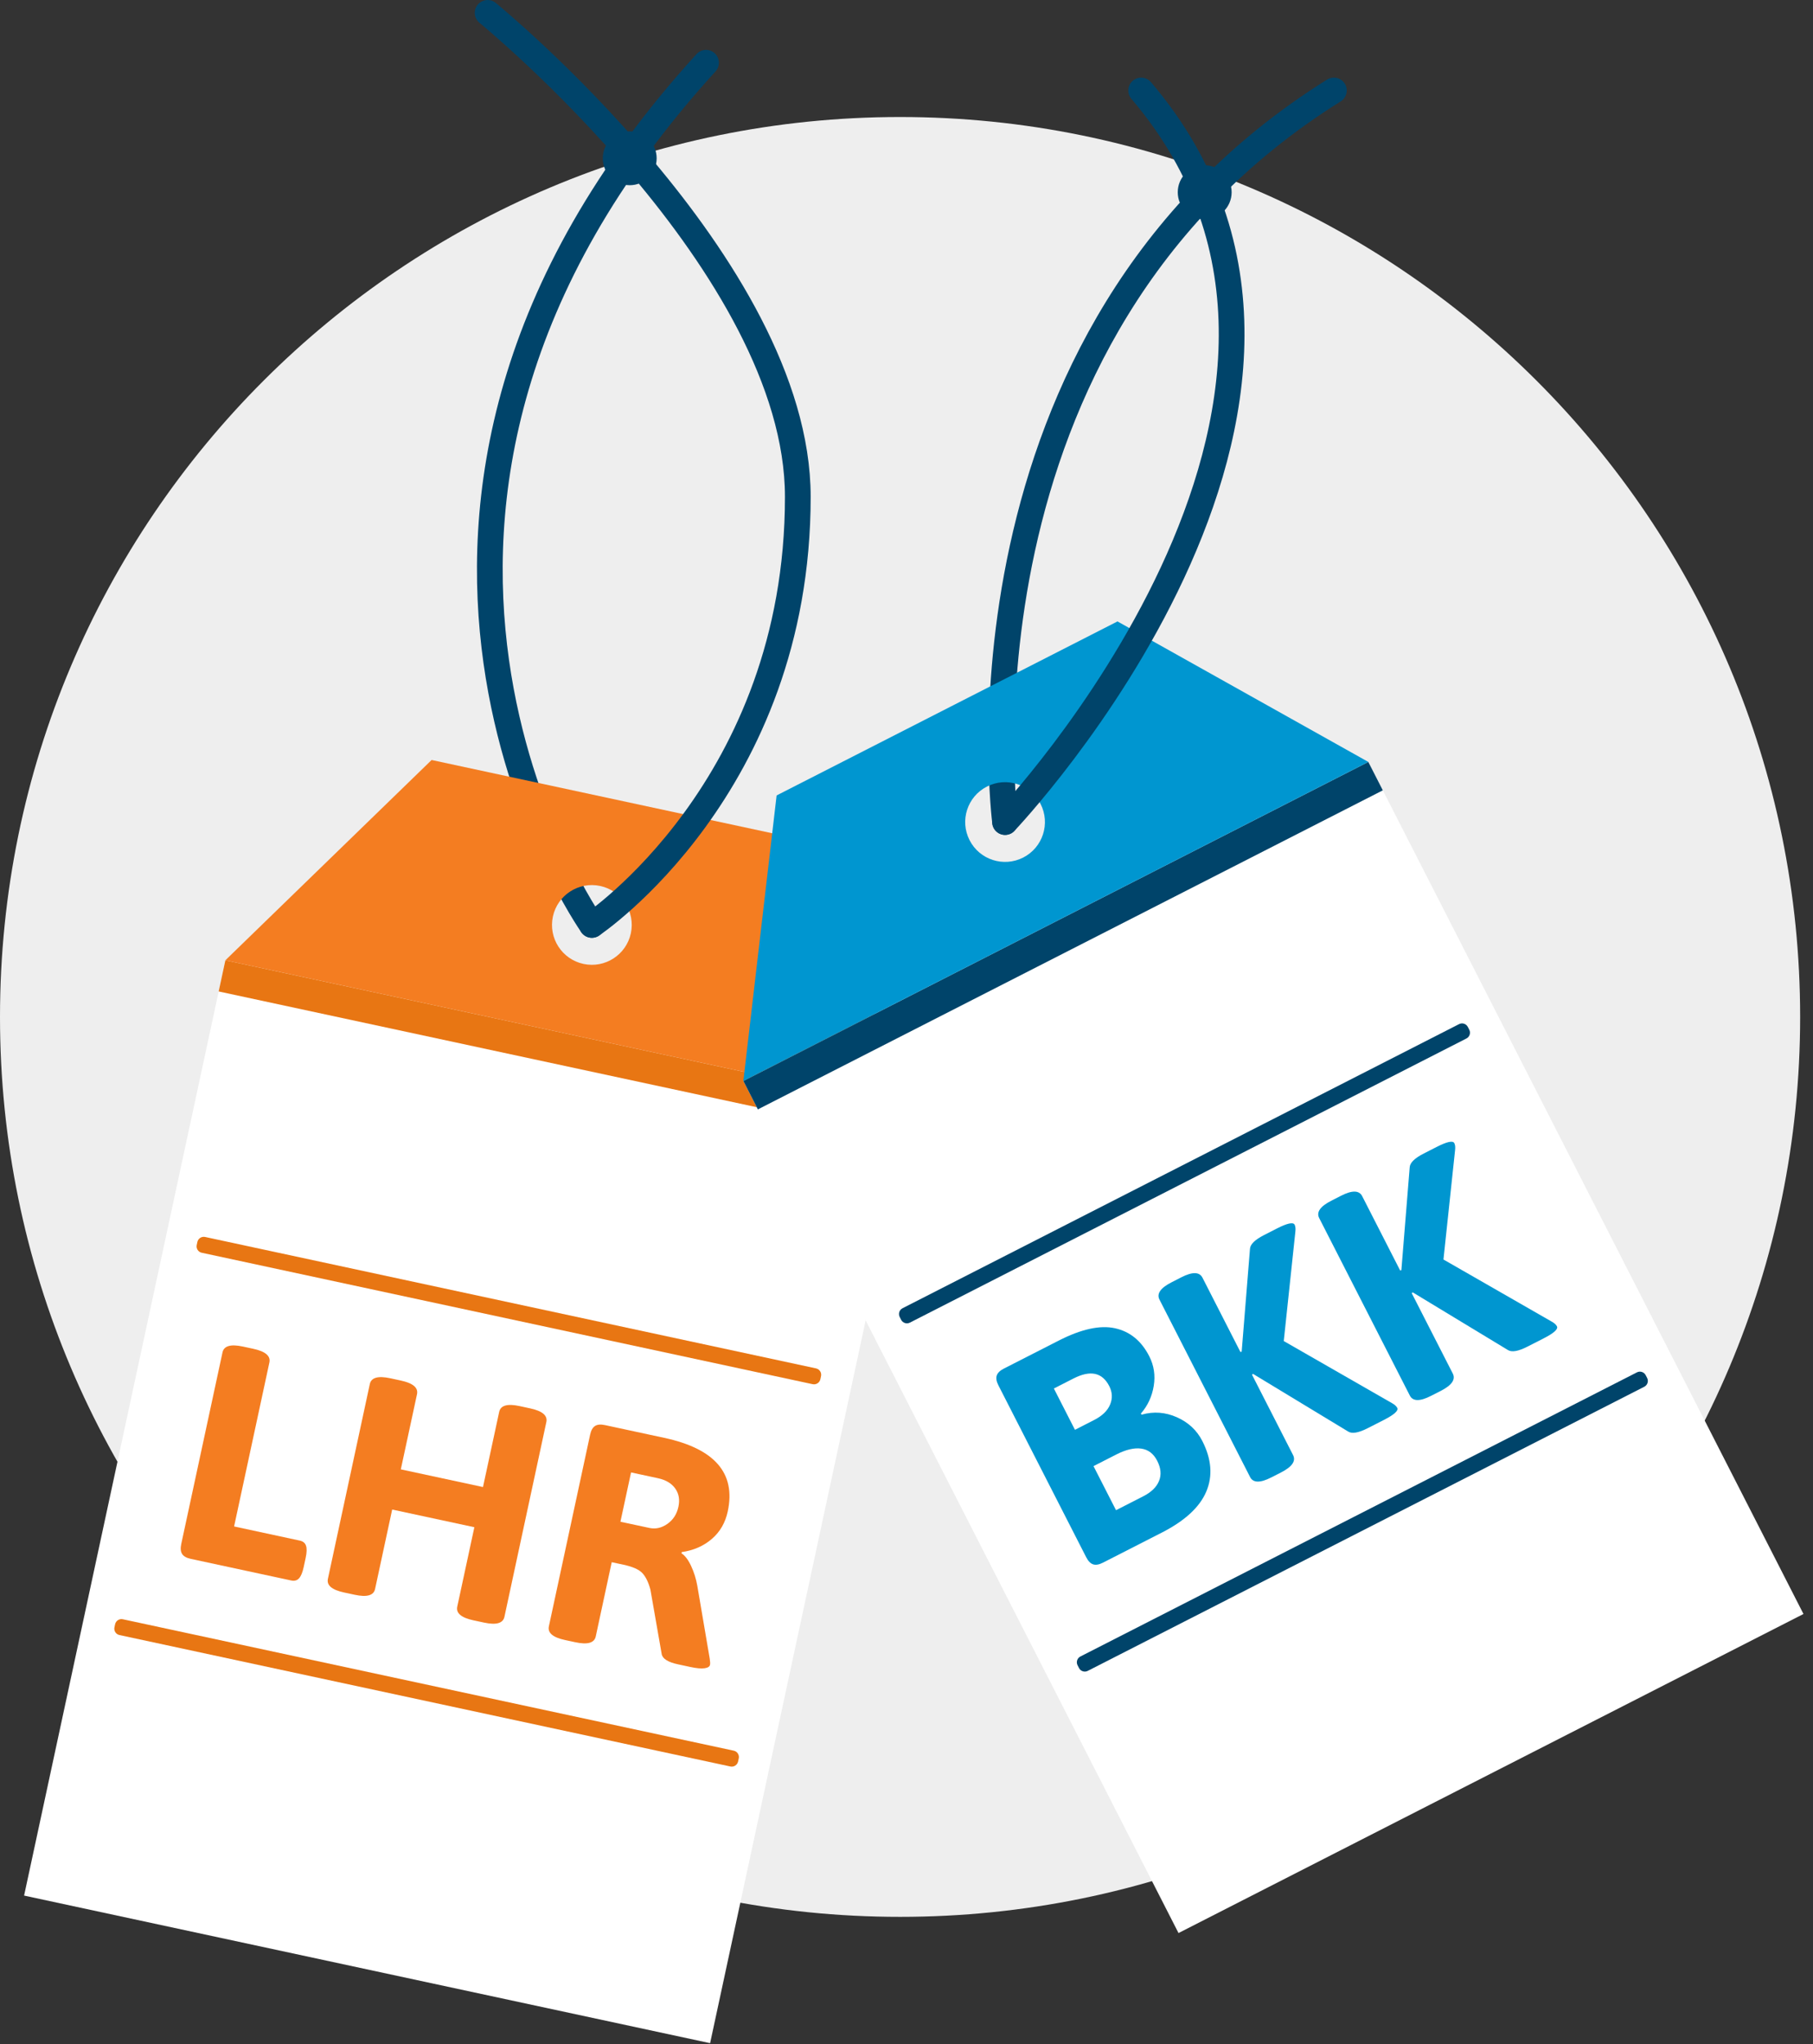
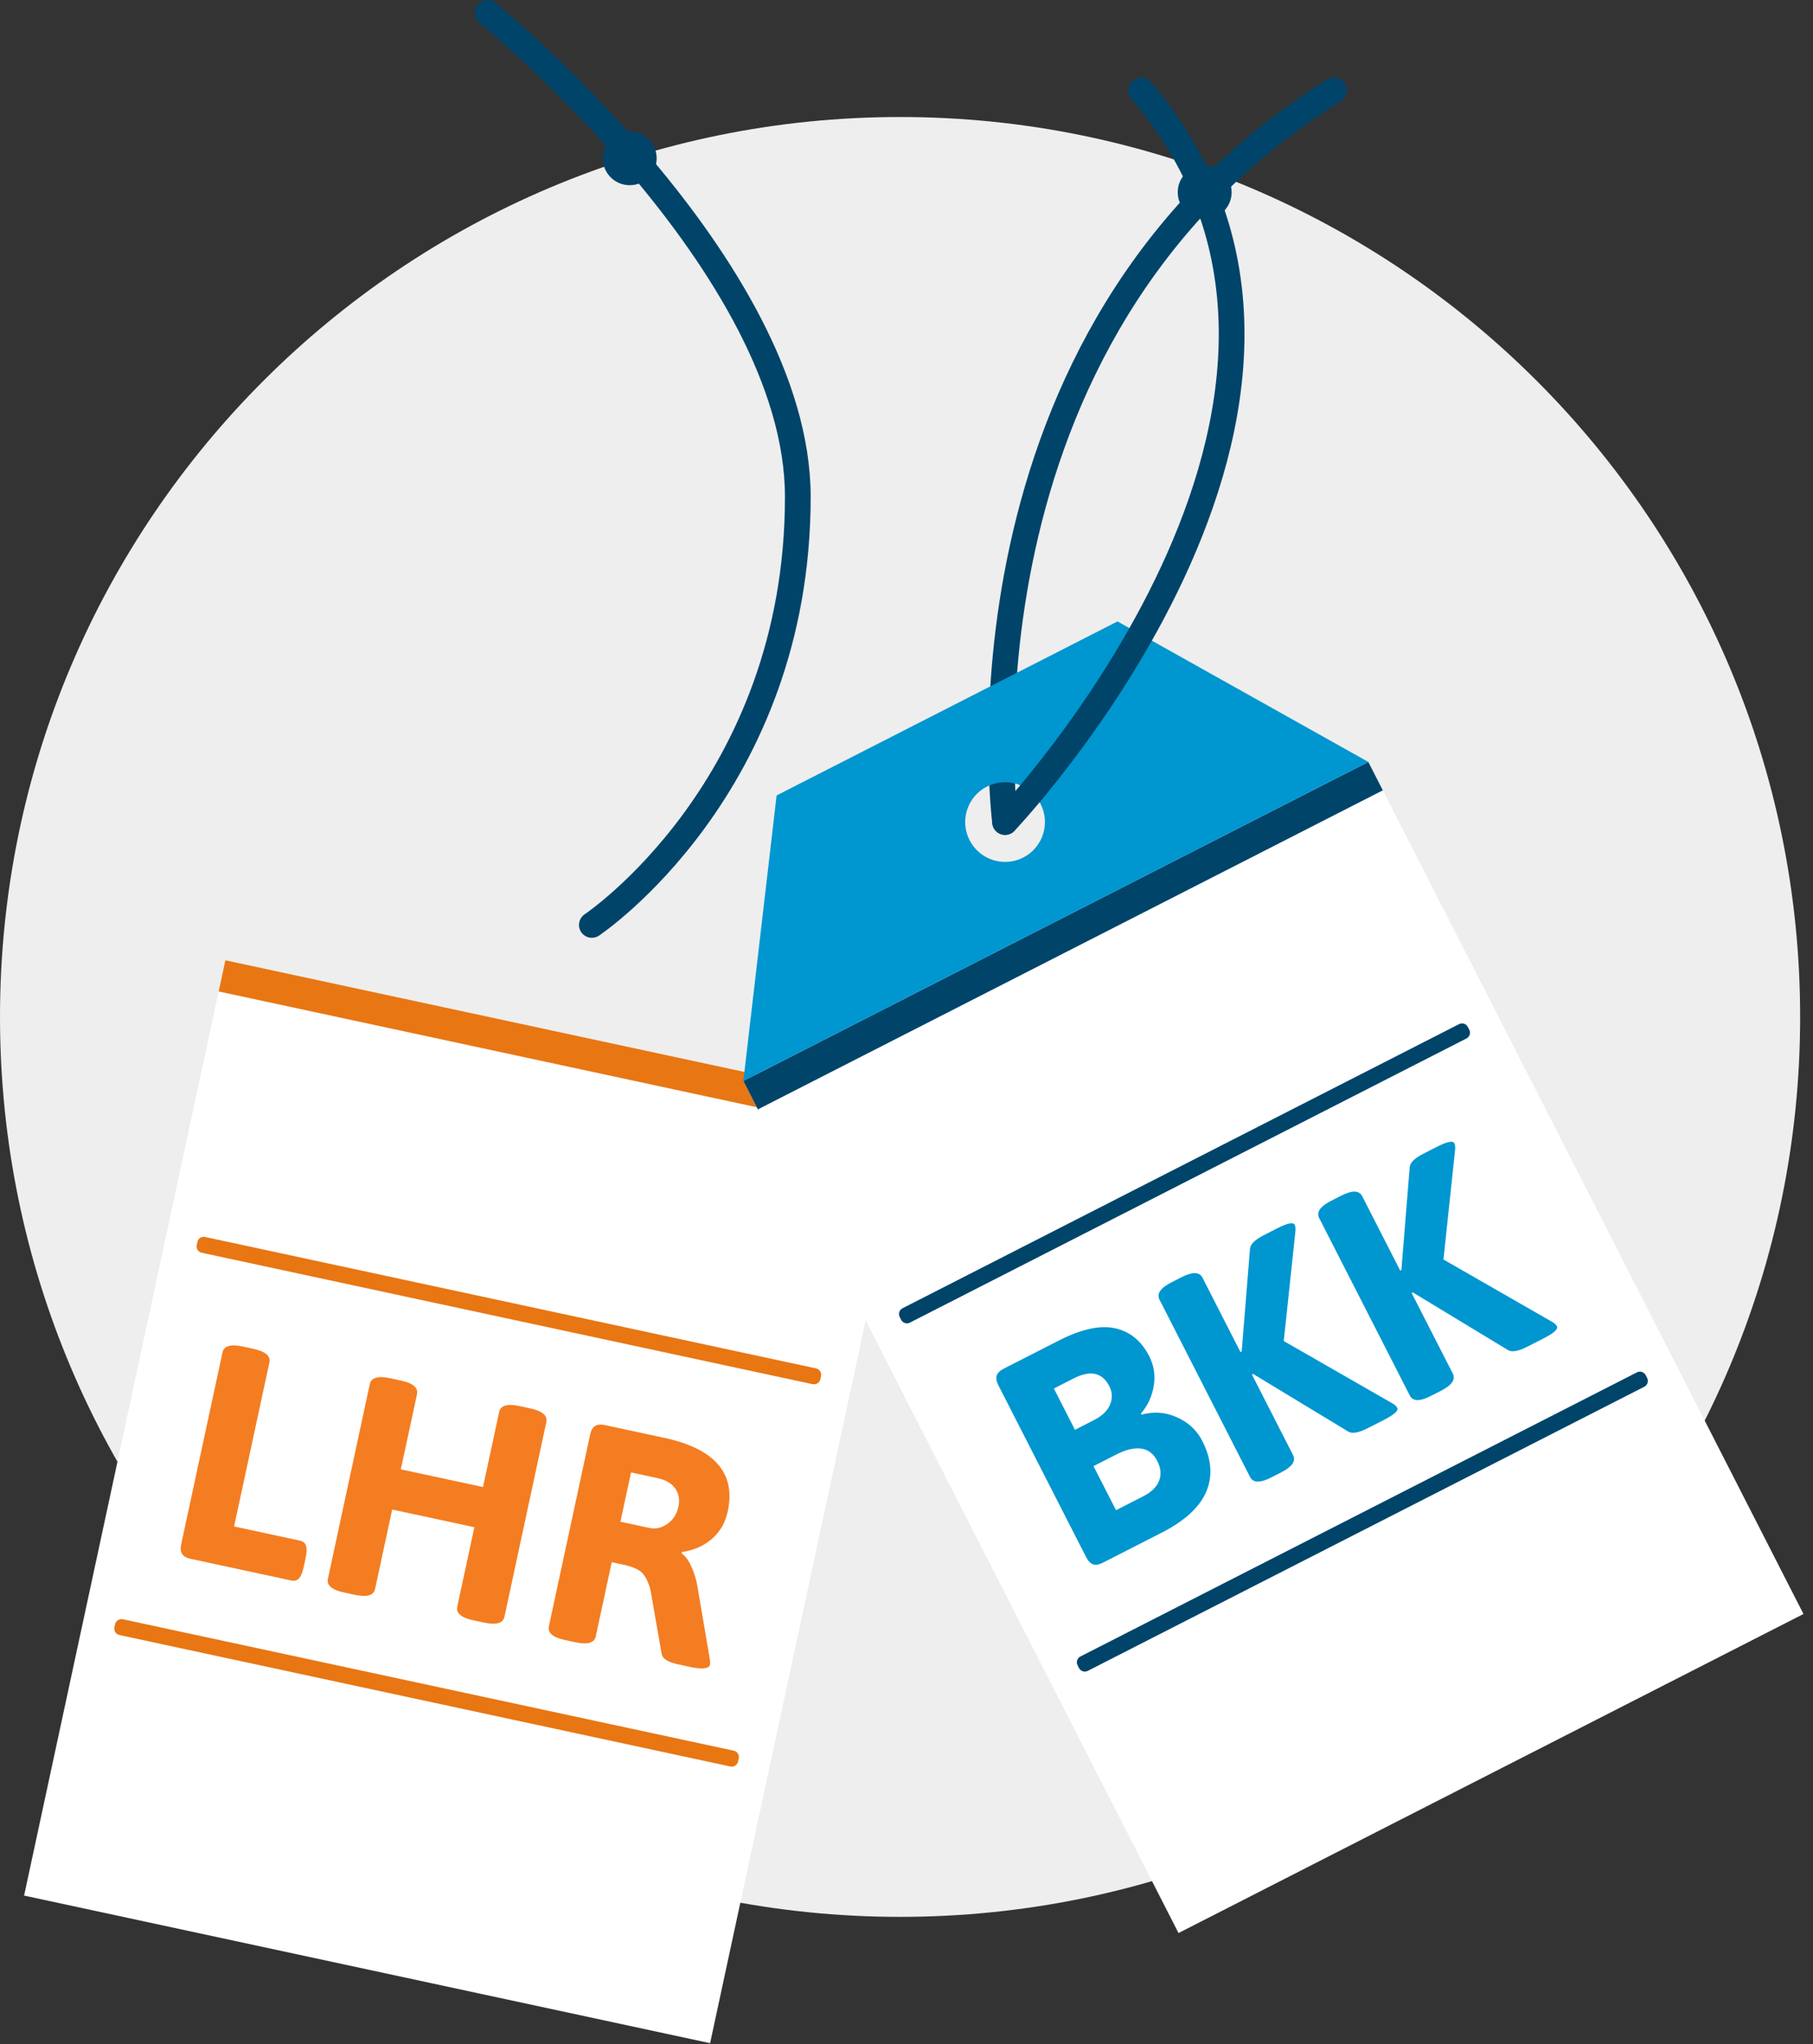
<svg xmlns="http://www.w3.org/2000/svg" width="141px" height="159px" viewBox="0 0 141 159">
  <rect x="0" y="0" width="141" height="159" fill="#333333" stroke="none" />
  <title>Icon</title>
  <desc>Created with Sketch.</desc>
  <g id="Home" stroke="none" stroke-width="1" fill="none" fill-rule="evenodd">
    <g id="AG-Home-Desktop" transform="translate(-1030, -1609)">
      <g id="Solutions" transform="translate(165, 1521)">
        <g id="4col-centred_icon" transform="translate(760, 87)">
          <g id="Icon" transform="translate(105, 2)">
            <path d="M140,78.102 C140,116.762 108.66,148.102 70,148.102 C31.34,148.102 0,116.762 0,78.102 C0,39.442 31.34,8.102 70,8.102 C108.66,8.102 140,39.442 140,78.102" id="Fill-1" fill="#EEEEEE" />
            <path d="M78.166,62.943 C78.166,62.943 73.243,25.1 103.739,6.038" id="Stroke-3" stroke="#00446A" stroke-width="2" stroke-linecap="round" />
-             <path d="M46.031,70.947 C46.031,70.947 23.235,38.633 54.909,3.88" id="Stroke-5" stroke="#00446A" stroke-width="2" stroke-linecap="round" />
            <polygon id="Fill-7" fill="#FFFFFF" points="55.226 157.927 1.874 146.447 17.529 73.695 70.881 85.174" />
            <polygon id="Fill-9" fill="#E87613" points="70.358 87.599 17.006 76.12 17.528 73.695 70.88 85.174" />
            <path d="M63.2,106.668 L15.688,96.444 C15.415,96.386 15.241,96.116 15.3,95.843 L15.351,95.605 C15.41,95.332 15.679,95.158 15.952,95.217 L63.464,105.44 C63.738,105.499 63.912,105.769 63.853,106.042 L63.802,106.279 C63.743,106.553 63.473,106.727 63.2,106.668" id="Fill-11" fill="#E87613" />
            <path d="M56.801,136.405 L9.289,126.181 C9.016,126.123 8.842,125.853 8.901,125.58 L8.952,125.342 C9.011,125.068 9.28,124.894 9.553,124.953 L57.065,135.176 C57.339,135.235 57.513,135.505 57.454,135.778 L57.403,136.016 C57.344,136.29 57.074,136.464 56.801,136.405" id="Fill-13" fill="#E87613" />
            <path d="M14.165,119.876 C14.047,119.694 14.024,119.437 14.095,119.105 L17.305,104.193 C17.413,103.688 17.942,103.537 18.889,103.741 L19.692,103.914 C20.64,104.118 21.059,104.473 20.951,104.978 L18.206,117.735 L23.319,118.836 C23.57,118.891 23.732,119.023 23.8,119.237 C23.872,119.45 23.861,119.762 23.773,120.173 L23.616,120.905 C23.526,121.316 23.407,121.605 23.256,121.77 C23.105,121.936 22.904,121.991 22.651,121.938 L14.839,120.256 C14.508,120.185 14.284,120.059 14.165,119.876" id="Fill-15" fill="#F47D21" />
            <path d="M25.502,121.807 L28.761,106.659 C28.869,106.154 29.398,106.003 30.345,106.206 L31.172,106.385 C32.12,106.589 32.539,106.943 32.431,107.449 L31.172,113.294 L37.563,114.669 L38.822,108.824 C38.931,108.318 39.459,108.167 40.406,108.371 L41.233,108.55 C42.181,108.753 42.599,109.108 42.49,109.614 L39.231,124.762 C39.123,125.267 38.594,125.417 37.648,125.214 L36.819,125.036 C35.873,124.832 35.453,124.478 35.562,123.972 L36.892,117.794 L30.5,116.419 L29.171,122.597 C29.062,123.103 28.535,123.253 27.587,123.049 L26.759,122.871 C25.812,122.667 25.392,122.313 25.502,121.807" id="Fill-17" fill="#F47D21" />
            <path d="M50.502,117.85 C50.99,117.955 51.459,117.849 51.907,117.533 C52.355,117.217 52.639,116.775 52.761,116.206 C52.88,115.654 52.797,115.178 52.511,114.778 C52.227,114.378 51.776,114.113 51.16,113.98 L49.078,113.532 L48.252,117.367 L50.502,117.85 Z M42.687,125.505 L45.895,110.592 C45.967,110.262 46.093,110.038 46.276,109.919 C46.459,109.802 46.715,109.779 47.047,109.85 L51.663,110.843 C55.59,111.689 57.237,113.595 56.599,116.562 C56.41,117.445 55.995,118.162 55.356,118.709 C54.718,119.257 53.94,119.597 53.02,119.729 L52.999,119.824 C53.275,119.999 53.526,120.329 53.752,120.816 C53.977,121.301 54.139,121.82 54.234,122.368 L55.197,128.024 C55.231,128.246 55.239,128.405 55.218,128.499 C55.188,128.641 55.044,128.731 54.789,128.766 C54.535,128.802 54.17,128.769 53.697,128.667 L52.727,128.458 C51.953,128.292 51.532,128.028 51.461,127.665 L50.584,122.648 C50.428,122.069 50.218,121.64 49.956,121.362 C49.694,121.082 49.209,120.867 48.498,120.713 L47.575,120.515 L46.333,126.289 C46.224,126.795 45.696,126.946 44.748,126.742 L43.944,126.569 C42.998,126.365 42.578,126.011 42.687,125.505 L42.687,125.505 Z" id="Fill-19" fill="#F47D21" />
-             <path d="M45.378,73.978 C43.704,73.618 42.639,71.968 42.999,70.294 C43.359,68.621 45.008,67.555 46.682,67.916 C48.357,68.276 49.422,69.924 49.062,71.599 C48.701,73.273 47.052,74.338 45.378,73.978 L45.378,73.978 Z M62.668,64.377 L33.567,58.116 L17.528,73.695 L70.88,85.174 L62.668,64.377 Z" id="Fill-21" fill="#F47D21" />
            <polygon id="Fill-23" fill="#FFFFFF" points="140.259 124.543 91.655 149.361 57.813 83.084 106.416 58.266" />
            <polygon id="Fill-25" fill="#00446A" points="107.544 60.476 58.94 85.294 57.813 83.084 106.416 58.266" />
            <path d="M114.046,79.779 L70.764,101.88 C70.515,102.008 70.21,101.908 70.082,101.659 L69.972,101.442 C69.844,101.193 69.943,100.888 70.192,100.761 L113.476,78.66 C113.725,78.533 114.029,78.632 114.156,78.881 L114.267,79.097 C114.395,79.346 114.296,79.651 114.046,79.779" id="Fill-27" fill="#00446A" />
            <path d="M127.879,106.867 L84.596,128.969 C84.347,129.096 84.042,128.997 83.915,128.748 L83.804,128.531 C83.677,128.282 83.775,127.976 84.025,127.849 L127.308,105.748 C127.557,105.621 127.861,105.72 127.989,105.969 L128.1,106.185 C128.227,106.434 128.128,106.74 127.879,106.867" id="Fill-29" fill="#00446A" />
            <path d="M88.908,115.391 C89.54,115.069 89.951,114.668 90.142,114.19 C90.334,113.712 90.286,113.193 90,112.632 C89.714,112.071 89.298,111.754 88.752,111.679 C88.206,111.604 87.559,111.757 86.812,112.139 L85.044,113.042 L86.795,116.47 L88.908,115.391 Z M85.089,109.457 C85.721,109.134 86.137,108.732 86.335,108.25 C86.533,107.768 86.511,107.291 86.268,106.817 C85.725,105.752 84.801,105.555 83.492,106.223 L81.961,107.004 L83.601,110.217 L85.089,109.457 Z M85.016,120.682 C84.809,120.616 84.63,120.431 84.475,120.128 L77.648,106.759 C77.494,106.457 77.451,106.204 77.517,105.997 C77.585,105.79 77.769,105.611 78.071,105.456 L82.341,103.276 C84.095,102.38 85.554,102.061 86.718,102.318 C87.883,102.576 88.769,103.3 89.379,104.494 C89.746,105.213 89.862,105.983 89.728,106.803 C89.594,107.623 89.26,108.343 88.723,108.961 L88.79,109.037 C89.725,108.775 90.638,108.844 91.53,109.241 C92.422,109.638 93.08,110.252 93.506,111.086 C94.224,112.495 94.329,113.806 93.815,115.02 C93.303,116.233 92.147,117.299 90.35,118.216 L85.779,120.551 C85.476,120.705 85.223,120.749 85.016,120.682 L85.016,120.682 Z" id="Fill-31" fill="#0096D0" />
            <path d="M97.222,113.892 L90.175,100.091 C89.94,99.631 90.254,99.181 91.118,98.741 L91.871,98.355 C92.734,97.914 93.283,97.924 93.518,98.384 L96.469,104.163 L96.567,104.141 L97.213,96.144 C97.233,95.79 97.593,95.434 98.298,95.074 L99.311,94.556 C100.116,94.145 100.575,94.047 100.685,94.263 C100.75,94.392 100.77,94.573 100.743,94.803 L99.84,103.313 L108.262,108.146 C108.465,108.259 108.6,108.381 108.665,108.511 C108.776,108.727 108.429,109.039 107.624,109.451 L106.372,110.089 C105.655,110.456 105.145,110.543 104.848,110.351 L97.448,105.866 L97.371,105.931 L100.565,112.185 C100.8,112.646 100.486,113.095 99.623,113.537 L98.869,113.921 C98.006,114.362 97.457,114.353 97.222,113.892" id="Fill-33" fill="#0096D0" />
            <path d="M109.643,107.549 L102.596,93.749 C102.361,93.288 102.675,92.838 103.538,92.398 L104.291,92.013 C105.155,91.572 105.704,91.581 105.939,92.042 L108.89,97.82 L108.987,97.798 L109.634,89.802 C109.653,89.448 110.013,89.091 110.719,88.731 L111.732,88.214 C112.537,87.803 112.996,87.704 113.105,87.92 C113.171,88.05 113.19,88.231 113.164,88.46 L112.26,96.97 L120.682,101.803 C120.886,101.917 121.02,102.039 121.086,102.168 C121.197,102.384 120.849,102.697 120.044,103.109 L118.793,103.747 C118.075,104.114 117.566,104.201 117.269,104.009 L109.868,99.524 L109.792,99.589 L112.986,105.842 C113.221,106.303 112.907,106.753 112.043,107.194 L111.289,107.578 C110.426,108.02 109.877,108.01 109.643,107.549" id="Fill-35" fill="#0096D0" />
            <path d="M79.576,65.704 C78.051,66.483 76.182,65.878 75.404,64.352 C74.625,62.828 75.23,60.96 76.756,60.182 C78.28,59.402 80.148,60.008 80.927,61.533 C81.706,63.058 81.1,64.926 79.576,65.704 L79.576,65.704 Z M86.909,47.337 L60.398,60.874 L57.812,83.084 L106.416,58.266 L86.909,47.337 Z" id="Fill-37" fill="#0096D0" />
            <path d="M37.923,0 C37.923,0 62.047,19.681 62.047,37.649 C62.047,60.251 46.03,70.946 46.03,70.946" id="Stroke-39" stroke="#00446A" stroke-width="2" stroke-linecap="round" />
            <path d="M51.069,11.311 C51.069,10.154 50.131,9.216 48.974,9.216 C47.817,9.216 46.879,10.154 46.879,11.311 C46.879,12.468 47.817,13.407 48.974,13.407 C50.131,13.407 51.069,12.468 51.069,11.311" id="Fill-41" fill="#00446A" />
            <path d="M95.786,13.954 C95.786,12.797 94.848,11.859 93.69,11.859 C92.533,11.859 91.596,12.797 91.596,13.954 C91.596,15.111 92.533,16.05 93.69,16.05 C94.848,16.05 95.786,15.111 95.786,13.954" id="Fill-43" fill="#00446A" />
            <path d="M78.166,62.943 C78.166,62.943 109.348,30.201 88.75,6.038" id="Stroke-45" stroke="#00446A" stroke-width="2" stroke-linecap="round" />
          </g>
        </g>
      </g>
    </g>
  </g>
</svg>